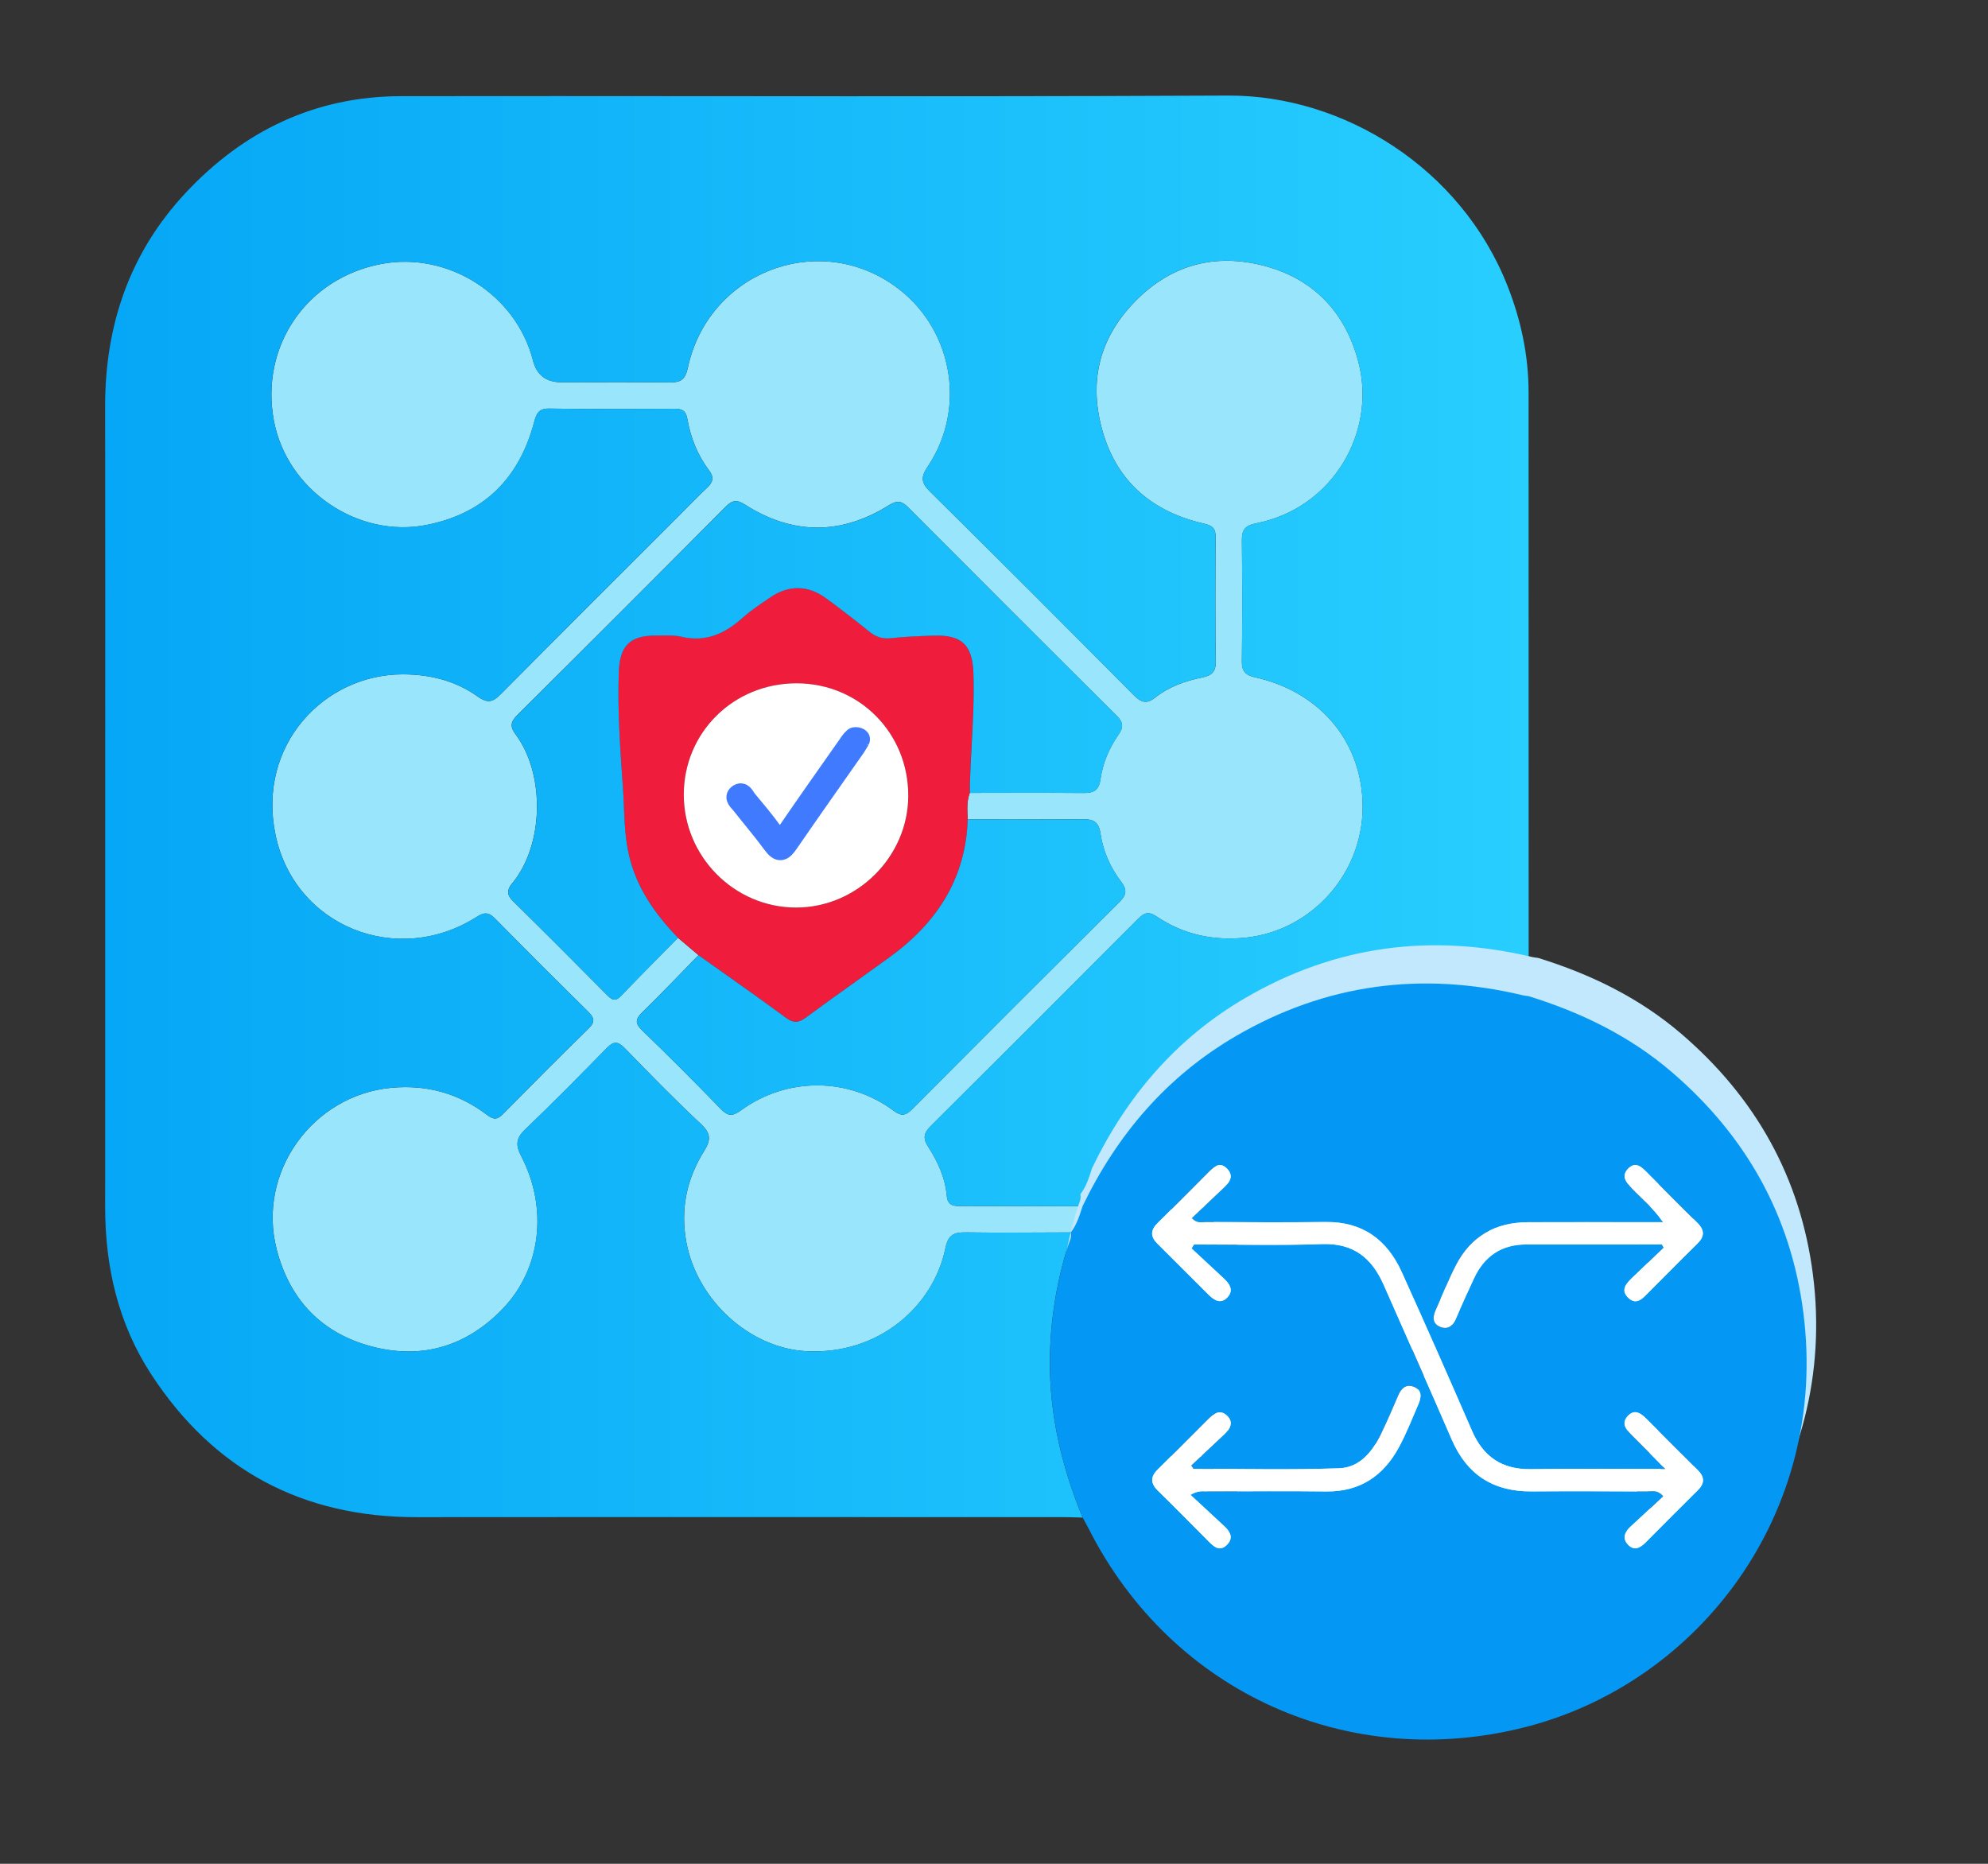
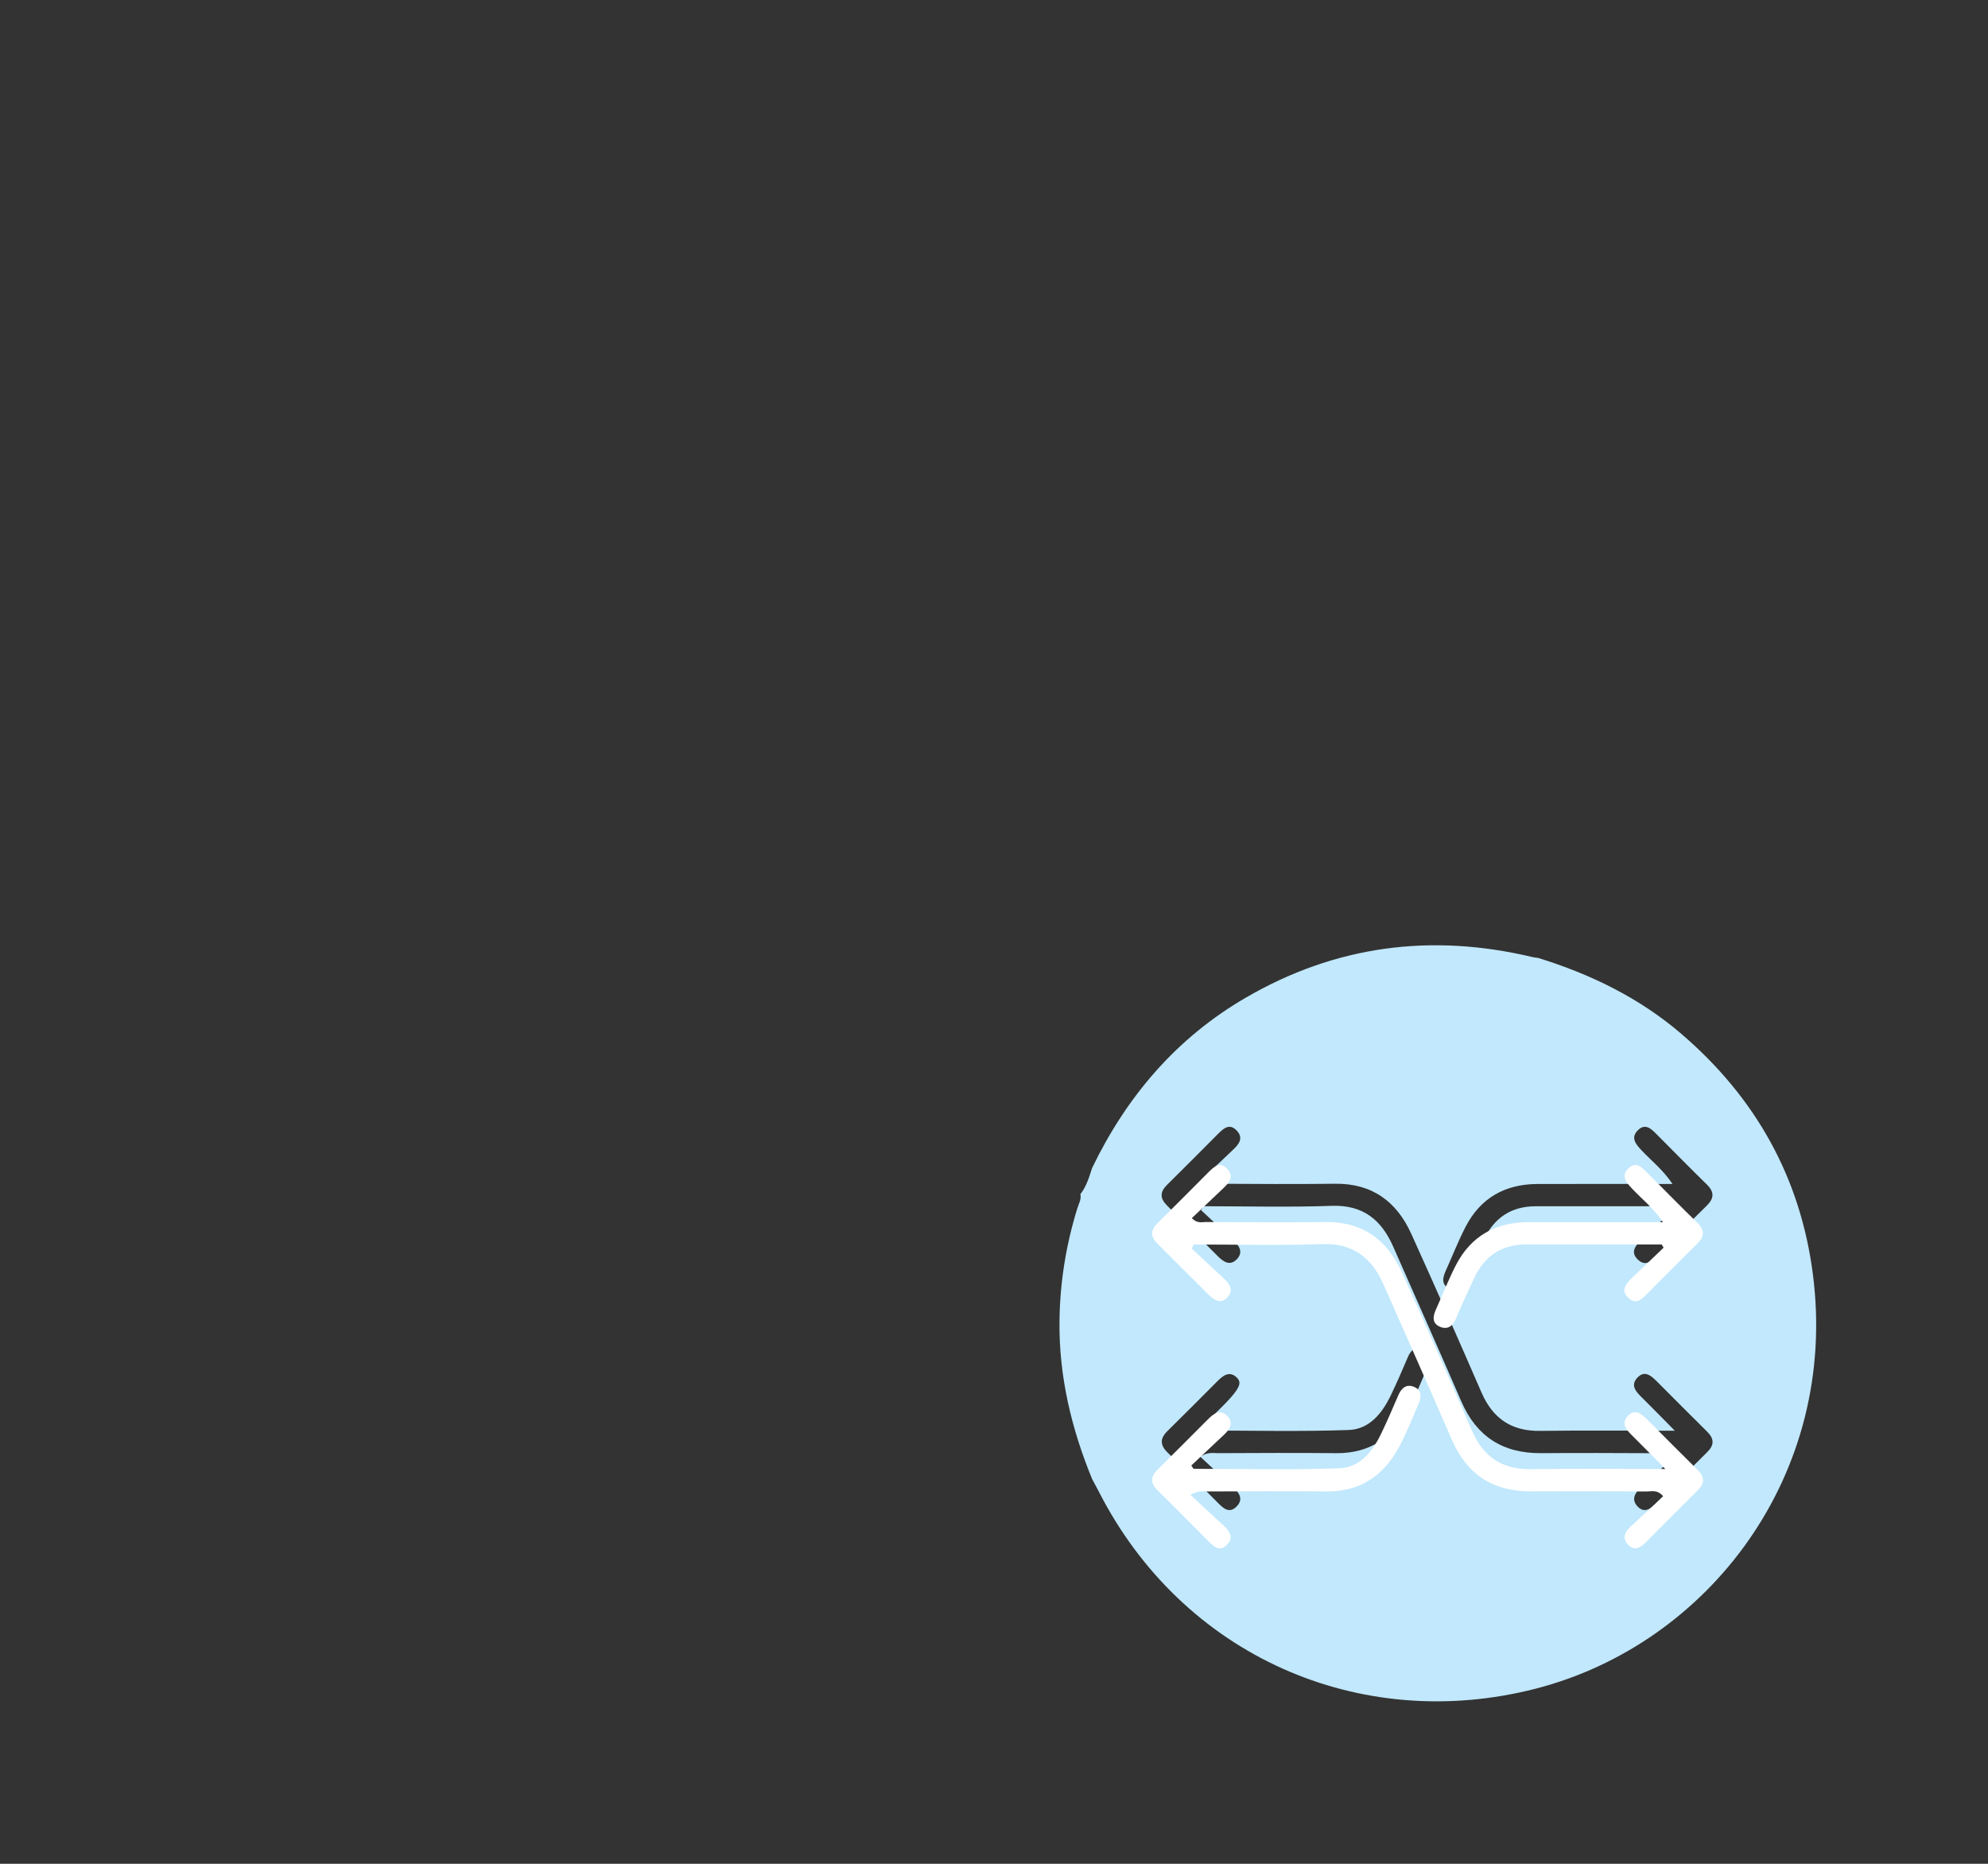
<svg xmlns="http://www.w3.org/2000/svg" width="208" height="195" viewBox="0 0 208 195" fill="none">
  <rect x="0" y="0" width="208" height="195" fill="#333333" stroke="none" />
  <g clip-path="url(#clip0_148_104)">
    <path d="M113.264 126.203C112.958 127.161 112.664 128.125 112.04 128.941C108.384 128.947 104.728 128.994 101.072 128.938C99.808 128.919 99.205 129.179 98.914 130.603C97.691 136.591 92.013 141.773 84.361 141.368C78.517 141.059 72.975 136.134 71.819 129.995C71.167 126.519 71.847 123.342 73.677 120.413C74.397 119.26 74.385 118.578 73.34 117.601C70.596 115.037 67.972 112.339 65.351 109.648C64.64 108.919 64.186 108.934 63.481 109.654C60.675 112.528 57.853 115.386 54.954 118.164C54.002 119.075 53.919 119.776 54.525 120.941C57.383 126.441 56.592 132.803 52.574 136.956C48.835 140.822 44.251 142.234 39.056 140.917C33.725 139.567 30.319 136.041 28.947 130.708C26.87 122.635 32.736 114.539 41.016 113.804C44.743 113.473 48.034 114.428 50.967 116.653C51.675 117.187 52.052 117.138 52.63 116.554C55.594 113.547 58.573 110.556 61.59 107.602C62.294 106.913 62.186 106.481 61.543 105.847C58.279 102.631 55.034 99.396 51.823 96.127C51.162 95.453 50.708 95.397 49.883 95.926C41.556 101.228 30.801 96.927 28.82 87.308C26.889 77.927 33.938 70.561 42.125 70.555C45.021 70.555 47.666 71.232 49.972 72.869C51.128 73.691 51.644 73.385 52.475 72.548C58.675 66.297 64.912 60.087 71.139 53.861C72.085 52.915 73.009 51.945 73.986 51.03C74.623 50.437 74.734 49.924 74.171 49.182C72.972 47.597 72.255 45.768 71.915 43.828C71.761 42.938 71.343 42.765 70.571 42.768C66.195 42.786 61.815 42.817 57.442 42.749C56.298 42.731 56.104 43.355 55.878 44.196C54.311 50.048 50.661 53.731 44.632 54.923C37.446 56.345 30.013 51.274 28.656 44.01C27.201 36.208 32.087 29.089 39.912 27.615C46.903 26.299 54.015 30.832 55.767 37.725C56.152 39.239 57.146 39.996 58.749 39.996C62.508 39.996 66.269 39.968 70.027 40.012C71.167 40.024 71.693 39.774 71.968 38.479C74.066 28.641 85.297 24.148 93.463 29.812C99.613 34.079 101.257 42.576 97.063 48.821C96.359 49.871 96.334 50.471 97.276 51.401C104.419 58.455 111.512 65.562 118.583 72.687C119.359 73.469 119.921 73.734 120.885 72.968C122.316 71.834 124.035 71.235 125.815 70.873C126.742 70.685 127.218 70.305 127.202 69.236C127.147 64.913 127.162 60.587 127.193 56.264C127.199 55.344 126.946 55.007 125.948 54.778C120.691 53.576 116.954 50.517 115.403 45.252C113.891 40.123 114.914 35.507 118.706 31.595C122.496 27.692 127.107 26.463 132.262 27.81C137.463 29.173 140.776 32.704 142.13 37.883C144.034 45.163 139.488 53.165 131.446 54.747C130.265 54.979 129.925 55.421 129.938 56.549C129.984 60.77 129.987 64.99 129.935 69.211C129.922 70.261 130.358 70.654 131.301 70.861C137.831 72.298 142.272 77.223 142.56 83.789C142.881 91.146 137.358 97.35 130.38 98.098C126.98 98.463 123.834 97.789 121.006 95.886C120.156 95.314 119.705 95.503 119.065 96.145C111.873 103.369 104.663 110.578 97.434 117.762C96.708 118.485 96.488 119.013 97.116 119.984C98.12 121.535 98.899 123.237 99.063 125.131C99.162 126.278 99.981 126.179 100.76 126.182C104.929 126.191 109.098 126.197 113.27 126.203H113.264ZM101.251 85.732C101.205 84.796 101.124 83.86 101.467 82.955C105.432 82.955 109.395 82.927 113.36 82.964C114.401 82.973 114.973 82.701 115.131 81.567C115.369 79.871 116.03 78.292 117.013 76.883C117.544 76.123 117.557 75.598 116.855 74.899C109.552 67.644 102.274 60.362 95.008 53.069C94.356 52.414 93.871 52.319 93.03 52.844C88.014 55.986 82.952 55.989 77.954 52.798C77.092 52.248 76.622 52.309 75.905 53.029C68.689 60.3 61.444 67.539 54.175 74.757C53.471 75.456 53.285 75.953 53.931 76.815C57.056 80.986 56.913 88.427 53.579 92.428C53.029 93.089 52.998 93.615 53.668 94.276C56.972 97.523 60.242 100.805 63.503 104.099C64.025 104.627 64.386 104.818 64.992 104.179C66.942 102.13 68.948 100.134 70.932 98.117C71.646 98.722 72.363 99.328 73.077 99.933C71.136 101.917 69.23 103.935 67.239 105.869C66.491 106.595 66.383 107.031 67.196 107.816C69.974 110.491 72.7 113.226 75.386 115.998C76.137 116.77 76.594 116.847 77.525 116.168C82.352 112.661 88.759 112.695 93.497 116.208C94.297 116.801 94.748 116.742 95.428 116.059C102.648 108.801 109.889 101.562 117.152 94.344C117.891 93.609 117.918 93.062 117.3 92.249C116.166 90.757 115.406 89.045 115.137 87.194C114.964 85.992 114.398 85.695 113.286 85.708C109.271 85.754 105.259 85.726 101.245 85.729L101.251 85.732Z" fill="#98E5FC" />
-     <path d="M70.942 98.123C68.562 95.648 66.609 92.919 65.811 89.505C65.258 87.135 65.329 84.697 65.162 82.293C64.881 78.295 64.591 74.287 64.739 70.268C64.841 67.53 65.932 66.461 68.658 66.486C69.532 66.495 70.438 66.412 71.275 66.609C73.841 67.215 75.843 66.282 77.698 64.619C78.572 63.834 79.577 63.186 80.55 62.515C82.488 61.18 84.512 61.187 86.41 62.577C87.946 63.699 89.454 64.863 90.928 66.059C91.611 66.612 92.285 66.863 93.184 66.764C94.665 66.6 96.161 66.544 97.65 66.492C100.642 66.387 101.745 67.471 101.841 70.465C101.965 74.331 101.582 78.175 101.47 82.031C101.461 82.337 101.47 82.646 101.47 82.951C101.127 83.857 101.208 84.793 101.254 85.729C101.047 91.965 97.987 96.584 93.076 100.147C90.171 102.254 87.226 104.312 84.342 106.447C83.564 107.025 83.026 107.071 82.21 106.465C79.206 104.241 76.134 102.105 73.09 99.936C72.376 99.331 71.659 98.725 70.945 98.12L70.942 98.123ZM83.369 71.494C76.773 71.476 71.55 76.617 71.544 83.134C71.538 89.619 76.829 94.949 83.279 94.956C89.652 94.962 94.999 89.66 95.03 83.294C95.064 76.71 89.924 71.51 83.369 71.494Z" fill="#EF1C3B" />
    <path fill-rule="evenodd" clip-rule="evenodd" d="M113.28 158.78C113.09 158.774 112.899 158.768 112.709 158.762L112.708 158.762C112.23 158.746 111.751 158.73 111.274 158.73C104.149 158.73 97.025 158.728 89.9 158.726C74.468 158.722 59.036 158.718 43.602 158.733C31.654 158.746 22.367 153.802 15.843 143.822C12.369 138.51 10.997 132.556 11.003 126.25C11.012 119.186 11.01 112.123 11.008 105.06C11.007 102.033 11.006 99.006 11.006 95.978C11.006 90.634 11.008 85.29 11.01 79.947C11.014 67.477 11.017 55.008 11 42.539C10.988 34.008 13.571 26.441 19.425 20.175C25.492 13.683 32.977 10.074 41.958 10.062C52.905 10.046 63.852 10.054 74.799 10.062C92.693 10.075 110.587 10.088 128.479 10C140.588 9.941 152.904 17.604 157.741 29.945C159.141 33.514 159.932 37.209 159.932 41.056C159.932 55.081 159.935 69.108 159.937 83.134V83.135C159.939 90.164 159.94 97.193 159.941 104.222C159.874 104.212 159.805 104.203 159.737 104.194L159.737 104.194C159.602 104.177 159.467 104.16 159.335 104.129C148.769 101.608 138.73 102.912 129.317 108.393C122.078 112.608 116.883 118.707 113.264 126.2C109.095 126.194 104.926 126.188 100.753 126.178C100.698 126.178 100.643 126.179 100.588 126.179L100.586 126.179C99.861 126.186 99.148 126.192 99.057 125.128C98.893 123.234 98.117 121.531 97.11 119.98C96.482 119.01 96.702 118.482 97.428 117.759C104.657 110.572 111.867 103.363 119.059 96.142C119.696 95.502 120.15 95.311 121 95.882C123.828 97.786 126.974 98.459 130.374 98.095C137.349 97.347 142.875 91.143 142.553 83.786C142.266 77.22 137.825 72.294 131.295 70.858C130.352 70.651 129.913 70.258 129.928 69.208C129.984 64.987 129.978 60.766 129.932 56.545C129.919 55.418 130.259 54.979 131.44 54.744C139.481 53.162 144.028 45.159 142.124 37.88C140.77 32.701 137.457 29.166 132.256 27.807C127.101 26.456 122.489 27.686 118.7 31.592C114.905 35.5 113.882 40.12 115.397 45.249C116.948 50.514 120.685 53.573 125.942 54.775C126.937 55.004 127.193 55.34 127.187 56.261C127.156 60.584 127.141 64.91 127.196 69.232C127.209 70.302 126.736 70.682 125.809 70.87C124.029 71.232 122.31 71.831 120.879 72.965C119.915 73.728 119.353 73.466 118.577 72.684C111.502 65.559 104.413 58.455 97.27 51.398C96.328 50.468 96.353 49.868 97.057 48.818C101.251 42.57 99.607 34.073 93.457 29.809C85.291 24.145 74.06 28.638 71.962 38.476C71.687 39.767 71.161 40.021 70.021 40.008C67.337 39.975 64.652 39.982 61.967 39.988L61.965 39.988C60.891 39.991 59.817 39.993 58.743 39.993C57.138 39.993 56.144 39.236 55.761 37.722C54.008 30.829 46.897 26.296 39.906 27.612C32.081 29.086 27.195 36.205 28.65 44.007C30.004 51.271 37.44 56.342 44.626 54.92C50.655 53.727 54.305 50.044 55.872 44.192C56.098 43.352 56.292 42.728 57.436 42.746C61.251 42.808 65.066 42.79 68.881 42.772H68.882C69.443 42.77 70.004 42.767 70.565 42.765C71.337 42.762 71.755 42.935 71.909 43.825C72.246 45.765 72.966 47.594 74.165 49.179C74.728 49.921 74.617 50.434 73.98 51.027C73.296 51.667 72.638 52.335 71.981 53.002L71.98 53.002C71.699 53.288 71.417 53.574 71.133 53.857C69.749 55.24 68.365 56.623 66.98 58.005C62.134 62.843 57.289 67.681 52.469 72.545C51.641 73.382 51.122 73.688 49.966 72.866C47.663 71.228 45.015 70.549 42.119 70.552C33.935 70.558 26.883 77.924 28.814 87.305C30.795 96.927 41.553 101.228 49.876 95.923C50.705 95.394 51.156 95.45 51.817 96.124C55.028 99.392 58.273 102.628 61.537 105.844C62.18 106.478 62.288 106.91 61.584 107.599C58.567 110.553 55.588 113.544 52.624 116.551C52.046 117.138 51.669 117.187 50.961 116.649C48.028 114.425 44.737 113.47 41.01 113.801C32.73 114.536 26.864 122.631 28.941 130.705C30.313 136.038 33.719 139.564 39.05 140.914C44.245 142.23 48.829 140.821 52.568 136.953C56.586 132.8 57.377 126.438 54.518 120.938C53.913 119.77 53.996 119.069 54.948 118.16C57.847 115.383 60.669 112.524 63.475 109.651C64.18 108.928 64.634 108.912 65.345 109.645L65.436 109.738C68.026 112.398 70.621 115.063 73.334 117.598C74.382 118.574 74.391 119.26 73.671 120.41C71.841 123.342 71.161 126.515 71.813 129.991C72.966 136.131 78.511 141.056 84.355 141.365C92.007 141.77 97.684 136.588 98.908 130.6C99.199 129.176 99.802 128.916 101.066 128.935C103.688 128.975 106.311 128.962 108.934 128.949C109.968 128.944 111.001 128.939 112.034 128.938C112.119 129.341 111.981 129.697 111.844 130.052C111.797 130.173 111.75 130.295 111.713 130.418C110.523 134.258 109.892 138.18 109.846 142.206C109.781 147.987 111.091 153.468 113.273 158.777L113.28 158.78ZM70.942 98.123L70.94 98.124C68.564 95.651 66.614 92.925 65.818 89.514C65.421 87.805 65.347 86.064 65.274 84.326C65.245 83.65 65.216 82.975 65.169 82.303L65.163 82.23L65.163 82.23C64.881 78.253 64.598 74.269 64.745 70.277C64.847 67.539 65.938 66.47 68.664 66.495C68.881 66.497 69.099 66.494 69.318 66.49C69.984 66.48 70.654 66.47 71.282 66.619C73.847 67.224 75.85 66.291 77.704 64.629C78.439 63.969 79.265 63.406 80.088 62.845L80.09 62.844C80.246 62.738 80.401 62.631 80.557 62.525C82.491 61.19 84.516 61.196 86.416 62.586C87.949 63.708 89.457 64.87 90.935 66.069C91.618 66.622 92.291 66.872 93.191 66.773C94.671 66.609 96.167 66.554 97.657 66.501C100.648 66.399 101.752 67.481 101.848 70.475C101.93 72.991 101.795 75.498 101.66 78.005V78.005C101.588 79.35 101.516 80.694 101.477 82.04C101.473 82.244 101.474 82.45 101.475 82.654V82.655C101.476 82.757 101.477 82.859 101.477 82.961C102.534 82.96 103.592 82.957 104.649 82.955H104.649C107.556 82.948 110.462 82.941 113.369 82.97C114.411 82.979 114.979 82.707 115.14 81.573C115.378 79.874 116.039 78.295 117.022 76.889C117.554 76.126 117.566 75.604 116.865 74.906C109.562 67.651 102.283 60.371 95.017 53.076C94.362 52.421 93.88 52.325 93.039 52.85C88.023 55.992 82.958 55.996 77.964 52.804C77.101 52.251 76.632 52.316 75.915 53.035C68.698 60.306 61.454 67.546 54.185 74.763C53.483 75.462 53.295 75.959 53.941 76.821C57.065 80.993 56.92 88.433 53.588 92.434C53.038 93.096 53.007 93.624 53.678 94.282C56.982 97.529 60.252 100.814 63.512 104.105C64.034 104.63 64.393 104.822 65.002 104.185C66.395 102.722 67.816 101.285 69.238 99.848L69.238 99.848C69.806 99.274 70.374 98.7 70.94 98.124L70.948 98.132L70.942 98.123ZM75.652 101.759C74.796 101.153 73.94 100.548 73.087 99.94L73.084 99.936C72.522 100.511 71.963 101.088 71.404 101.665C70.032 103.081 68.66 104.498 67.246 105.872C66.501 106.598 66.389 107.034 67.202 107.819C69.981 110.498 72.707 113.232 75.392 116.001C76.14 116.773 76.598 116.847 77.531 116.171C82.358 112.664 88.765 112.701 93.503 116.211C94.303 116.804 94.755 116.745 95.435 116.062C102.654 108.801 109.895 101.562 117.158 94.347C117.897 93.612 117.922 93.065 117.307 92.252C116.175 90.757 115.412 89.048 115.143 87.197C114.97 85.995 114.405 85.698 113.292 85.711C110.342 85.747 107.391 85.742 104.439 85.736C103.377 85.734 102.314 85.732 101.251 85.732C101.044 91.965 97.984 96.587 93.073 100.15C91.9 101.002 90.721 101.845 89.541 102.688C87.8 103.933 86.059 105.177 84.34 106.45C83.561 107.028 83.023 107.074 82.207 106.468C80.045 104.868 77.849 103.313 75.652 101.759Z" fill="url(#paint0_linear_148_104)" />
    <path d="M83.369 71.491C89.924 71.51 95.061 76.71 95.03 83.291C94.999 89.653 89.655 94.959 83.279 94.953C76.829 94.946 71.538 89.616 71.544 83.131C71.551 76.614 76.774 71.473 83.369 71.491ZM89.838 77.226C89.726 76.732 89.433 76.633 89.154 76.877C88.855 77.139 88.645 77.51 88.419 77.85C86.293 81.054 84.151 84.246 82.068 87.478C81.549 88.281 81.27 88.34 80.714 87.515C79.852 86.242 78.891 85.037 77.939 83.826C77.692 83.511 77.466 82.797 76.934 83.23C76.452 83.622 77.009 84.061 77.265 84.404C78.362 85.887 79.534 87.321 80.581 88.841C81.301 89.882 81.706 89.669 82.309 88.739C84.624 85.17 86.994 81.638 89.34 78.088C89.535 77.795 89.692 77.479 89.841 77.223L89.838 77.226Z" fill="white" />
-     <path d="M90 77.446C89.853 77.687 89.693 77.986 89.503 78.258C87.174 81.59 84.821 84.904 82.523 88.254C81.925 89.127 81.52 89.327 80.808 88.35C79.768 86.926 78.606 85.58 77.516 84.185C77.265 83.864 76.71 83.452 77.188 83.083C77.716 82.677 77.94 83.344 78.185 83.643C79.13 84.78 80.084 85.911 80.94 87.106C81.493 87.877 81.769 87.825 82.284 87.071C84.355 84.04 86.478 81.042 88.589 78.035C88.813 77.716 89.021 77.368 89.319 77.121C89.5 77 90.18 77.121 89.997 77.449L90 77.446Z" fill="#407BFF" stroke="#407BFF" stroke-width="2" />
  </g>
-   <path d="M114.28 154.78C112.098 149.471 110.784 143.987 110.852 138.209C110.898 134.183 111.529 130.262 112.719 126.421C112.867 125.939 113.155 125.482 113.04 124.941C113.668 124.125 113.958 123.161 114.264 122.203C117.883 114.707 123.078 108.611 130.317 104.397C139.73 98.915 149.769 97.611 160.335 100.133C160.533 100.179 160.737 100.194 160.941 100.225C166.433 101.928 171.526 104.4 175.915 108.166C183.672 114.825 188.379 123.174 189.683 133.355C192.369 154.31 178.749 172.024 160.688 176.674C142.277 181.411 123.697 173.239 114.929 155.985C114.722 155.58 114.496 155.181 114.283 154.78H114.28ZM125.665 126.613C125.749 126.477 125.832 126.338 125.919 126.202C130.391 126.202 134.866 126.322 139.329 126.161C142.611 126.044 144.53 127.623 145.763 130.419C148.143 135.82 150.547 141.209 152.893 146.626C154.485 150.299 157.245 152.064 161.225 152.036C165.243 152.008 169.258 152.02 173.276 152.042C173.786 152.042 174.388 151.81 175.019 152.552C173.86 153.624 172.725 154.675 171.594 155.722C170.998 156.275 170.701 156.933 171.322 157.601C171.974 158.302 172.611 157.947 173.18 157.375C174.994 155.549 176.808 153.723 178.638 151.912C179.376 151.183 179.349 150.516 178.625 149.799C176.87 148.059 175.127 146.31 173.381 144.558C172.769 143.944 172.073 143.31 171.298 144.157C170.547 144.976 171.208 145.643 171.823 146.249C172.895 147.308 173.946 148.39 175.232 149.691C170.272 149.691 165.697 149.644 161.123 149.706C158.129 149.746 156.185 148.399 155.007 145.692C152.593 140.14 150.155 134.594 147.655 129.081C146.119 125.698 143.547 123.801 139.681 123.85C135.512 123.903 131.34 123.869 127.167 123.85C126.744 123.85 126.256 124.036 125.693 123.442C126.815 122.376 127.921 121.32 129.034 120.272C129.643 119.697 130.119 119.061 129.408 118.298C128.657 117.488 128.026 118.044 127.452 118.622C125.668 120.408 123.897 122.203 122.099 123.974C121.36 124.7 121.357 125.38 122.074 126.097C123.86 127.879 125.65 129.656 127.43 131.442C128.03 132.045 128.713 132.48 129.417 131.736C130.116 130.997 129.646 130.317 129.034 129.746C127.912 128.695 126.784 127.654 125.659 126.606L125.665 126.613ZM174.864 126.202C174.929 126.316 174.997 126.43 175.062 126.542C174.002 127.555 172.939 128.568 171.879 129.588C171.23 130.212 170.472 130.932 171.363 131.782C172.265 132.647 172.933 131.779 173.548 131.164C175.223 129.492 176.882 127.799 178.573 126.143C179.358 125.374 179.379 124.706 178.579 123.924C176.811 122.197 175.084 120.433 173.337 118.681C172.772 118.112 172.151 117.485 171.378 118.242C170.578 119.03 171.137 119.697 171.746 120.346C172.775 121.44 173.986 122.376 174.991 123.872C174.175 123.872 173.622 123.872 173.069 123.872C169.001 123.872 164.931 123.863 160.864 123.875C157.483 123.887 154.908 125.324 153.341 128.352C152.566 129.854 151.951 131.439 151.252 132.984C150.925 133.71 150.801 134.445 151.666 134.816C152.47 135.159 153.008 134.736 153.344 133.945C153.944 132.527 154.581 131.127 155.236 129.73C156.321 127.413 158.126 126.192 160.719 126.205C161.491 126.208 162.264 126.205 163.037 126.205C166.98 126.205 170.924 126.205 174.867 126.205L174.864 126.202ZM125.885 149.675C125.807 149.558 125.727 149.437 125.65 149.32C126.796 148.245 127.943 147.173 129.087 146.094C129.705 145.51 130.119 144.809 129.38 144.107C128.641 143.406 127.977 143.903 127.39 144.494C125.647 146.246 123.901 147.994 122.142 149.728C121.366 150.494 121.354 151.18 122.154 151.962C123.959 153.723 125.721 155.531 127.504 157.313C128.042 157.851 128.635 158.345 129.352 157.647C130.097 156.924 129.732 156.263 129.099 155.673C127.949 154.607 126.799 153.538 125.569 152.397C126.398 151.894 126.92 152.039 127.415 152.036C131.534 152.024 135.654 151.99 139.774 152.039C143.297 152.079 145.751 150.404 147.37 147.417C148.149 145.977 148.749 144.438 149.401 142.933C149.707 142.229 149.834 141.453 148.953 141.095C148.128 140.758 147.615 141.243 147.29 142.012C146.731 143.335 146.153 144.654 145.535 145.949C144.629 147.846 143.291 149.536 141.115 149.613C136.046 149.793 130.966 149.669 125.891 149.669L125.885 149.675Z" fill="#C1E8FC" />
-   <path d="M113.28 158.78C111.098 153.471 109.784 147.987 109.852 142.209C109.898 138.183 110.529 134.262 111.719 130.421C111.867 129.939 112.155 129.482 112.04 128.941C112.668 128.125 112.958 127.161 113.264 126.203C116.883 118.707 122.078 112.611 129.317 108.397C138.73 102.915 148.769 101.611 159.335 104.133C159.533 104.179 159.737 104.194 159.941 104.225C165.433 105.928 170.526 108.4 174.915 112.166C182.672 118.825 187.379 127.174 188.683 137.355C191.369 158.31 177.749 176.024 159.688 180.674C141.277 185.411 122.697 177.239 113.929 159.985C113.722 159.58 113.496 159.181 113.283 158.78H113.28ZM124.665 130.613C124.749 130.477 124.832 130.338 124.919 130.202C129.391 130.202 133.866 130.322 138.329 130.161C141.611 130.044 143.53 131.623 144.763 134.419C147.143 139.82 149.547 145.209 151.893 150.626C153.485 154.299 156.245 156.064 160.225 156.036C164.243 156.008 168.258 156.02 172.276 156.042C172.786 156.042 173.388 155.81 174.019 156.552C172.86 157.624 171.725 158.675 170.594 159.722C169.998 160.275 169.701 160.933 170.322 161.601C170.974 162.302 171.611 161.947 172.18 161.375C173.994 159.549 175.808 157.723 177.638 155.912C178.376 155.183 178.349 154.516 177.625 153.799C175.87 152.059 174.127 150.31 172.381 148.558C171.769 147.944 171.073 147.31 170.298 148.157C169.547 148.976 170.208 149.643 170.823 150.249C171.895 151.308 172.946 152.39 174.232 153.691C169.272 153.691 164.697 153.644 160.123 153.706C157.129 153.746 155.185 152.399 154.007 149.692C151.593 144.14 149.155 138.594 146.655 133.081C145.119 129.698 142.547 127.801 138.681 127.85C134.512 127.903 130.34 127.869 126.167 127.85C125.744 127.85 125.256 128.036 124.693 127.442C125.815 126.376 126.921 125.32 128.034 124.272C128.643 123.697 129.119 123.061 128.408 122.298C127.657 121.488 127.026 122.044 126.452 122.622C124.668 124.408 122.897 126.203 121.099 127.974C120.36 128.7 120.357 129.38 121.074 130.097C122.86 131.879 124.65 133.656 126.43 135.442C127.03 136.045 127.713 136.48 128.417 135.736C129.116 134.997 128.646 134.317 128.034 133.746C126.912 132.695 125.784 131.654 124.659 130.606L124.665 130.613ZM173.864 130.202C173.929 130.316 173.997 130.43 174.062 130.542C173.002 131.555 171.939 132.568 170.879 133.588C170.23 134.212 169.472 134.932 170.363 135.782C171.265 136.647 171.933 135.779 172.548 135.164C174.223 133.492 175.882 131.799 177.573 130.143C178.358 129.374 178.379 128.706 177.579 127.924C175.811 126.197 174.084 124.433 172.337 122.681C171.772 122.112 171.151 121.485 170.378 122.242C169.578 123.03 170.137 123.697 170.746 124.346C171.775 125.44 172.986 126.376 173.991 127.872C173.175 127.872 172.622 127.872 172.069 127.872C168.001 127.872 163.931 127.863 159.864 127.875C156.483 127.887 153.908 129.324 152.341 132.352C151.566 133.854 150.951 135.439 150.252 136.984C149.925 137.71 149.801 138.445 150.666 138.816C151.47 139.159 152.008 138.736 152.344 137.945C152.944 136.527 153.581 135.127 154.236 133.73C155.321 131.413 157.126 130.192 159.719 130.205C160.491 130.208 161.264 130.205 162.037 130.205C165.98 130.205 169.924 130.205 173.867 130.205L173.864 130.202ZM124.885 153.675C124.807 153.558 124.727 153.437 124.65 153.32C125.796 152.245 126.943 151.173 128.087 150.094C128.705 149.51 129.119 148.809 128.38 148.107C127.641 147.406 126.977 147.903 126.39 148.494C124.647 150.246 122.901 151.994 121.142 153.728C120.366 154.494 120.354 155.18 121.154 155.962C122.959 157.723 124.721 159.531 126.504 161.313C127.042 161.851 127.635 162.345 128.352 161.647C129.097 160.924 128.732 160.263 128.099 159.673C126.949 158.607 125.799 157.538 124.569 156.397C125.398 155.894 125.92 156.039 126.415 156.036C130.534 156.024 134.654 155.99 138.774 156.039C142.297 156.079 144.751 154.404 146.37 151.417C147.149 149.977 147.749 148.438 148.401 146.933C148.707 146.229 148.834 145.453 147.953 145.095C147.128 144.758 146.615 145.243 146.29 146.012C145.731 147.335 145.153 148.654 144.535 149.949C143.629 151.846 142.291 153.536 140.115 153.613C135.046 153.793 129.966 153.669 124.891 153.669L124.885 153.675Z" fill="#0497F4" />
+   <path d="M114.28 154.78C112.098 149.471 110.784 143.987 110.852 138.209C110.898 134.183 111.529 130.262 112.719 126.421C112.867 125.939 113.155 125.482 113.04 124.941C113.668 124.125 113.958 123.161 114.264 122.203C117.883 114.707 123.078 108.611 130.317 104.397C139.73 98.915 149.769 97.611 160.335 100.133C160.533 100.179 160.737 100.194 160.941 100.225C166.433 101.928 171.526 104.4 175.915 108.166C183.672 114.825 188.379 123.174 189.683 133.355C192.369 154.31 178.749 172.024 160.688 176.674C142.277 181.411 123.697 173.239 114.929 155.985C114.722 155.58 114.496 155.181 114.283 154.78H114.28ZM125.665 126.613C125.749 126.477 125.832 126.338 125.919 126.202C130.391 126.202 134.866 126.322 139.329 126.161C142.611 126.044 144.53 127.623 145.763 130.419C148.143 135.82 150.547 141.209 152.893 146.626C154.485 150.299 157.245 152.064 161.225 152.036C165.243 152.008 169.258 152.02 173.276 152.042C173.786 152.042 174.388 151.81 175.019 152.552C173.86 153.624 172.725 154.675 171.594 155.722C170.998 156.275 170.701 156.933 171.322 157.601C171.974 158.302 172.611 157.947 173.18 157.375C174.994 155.549 176.808 153.723 178.638 151.912C179.376 151.183 179.349 150.516 178.625 149.799C176.87 148.059 175.127 146.31 173.381 144.558C172.769 143.944 172.073 143.31 171.298 144.157C170.547 144.976 171.208 145.643 171.823 146.249C172.895 147.308 173.946 148.39 175.232 149.691C170.272 149.691 165.697 149.644 161.123 149.706C158.129 149.746 156.185 148.399 155.007 145.692C152.593 140.14 150.155 134.594 147.655 129.081C146.119 125.698 143.547 123.801 139.681 123.85C135.512 123.903 131.34 123.869 127.167 123.85C126.744 123.85 126.256 124.036 125.693 123.442C126.815 122.376 127.921 121.32 129.034 120.272C129.643 119.697 130.119 119.061 129.408 118.298C128.657 117.488 128.026 118.044 127.452 118.622C125.668 120.408 123.897 122.203 122.099 123.974C121.36 124.7 121.357 125.38 122.074 126.097C123.86 127.879 125.65 129.656 127.43 131.442C128.03 132.045 128.713 132.48 129.417 131.736C130.116 130.997 129.646 130.317 129.034 129.746C127.912 128.695 126.784 127.654 125.659 126.606L125.665 126.613ZM174.864 126.202C174.929 126.316 174.997 126.43 175.062 126.542C174.002 127.555 172.939 128.568 171.879 129.588C171.23 130.212 170.472 130.932 171.363 131.782C172.265 132.647 172.933 131.779 173.548 131.164C175.223 129.492 176.882 127.799 178.573 126.143C179.358 125.374 179.379 124.706 178.579 123.924C176.811 122.197 175.084 120.433 173.337 118.681C172.772 118.112 172.151 117.485 171.378 118.242C170.578 119.03 171.137 119.697 171.746 120.346C172.775 121.44 173.986 122.376 174.991 123.872C174.175 123.872 173.622 123.872 173.069 123.872C169.001 123.872 164.931 123.863 160.864 123.875C157.483 123.887 154.908 125.324 153.341 128.352C152.566 129.854 151.951 131.439 151.252 132.984C150.925 133.71 150.801 134.445 151.666 134.816C152.47 135.159 153.008 134.736 153.344 133.945C153.944 132.527 154.581 131.127 155.236 129.73C156.321 127.413 158.126 126.192 160.719 126.205C161.491 126.208 162.264 126.205 163.037 126.205C166.98 126.205 170.924 126.205 174.867 126.205L174.864 126.202ZM125.885 149.675C125.807 149.558 125.727 149.437 125.65 149.32C129.705 145.51 130.119 144.809 129.38 144.107C128.641 143.406 127.977 143.903 127.39 144.494C125.647 146.246 123.901 147.994 122.142 149.728C121.366 150.494 121.354 151.18 122.154 151.962C123.959 153.723 125.721 155.531 127.504 157.313C128.042 157.851 128.635 158.345 129.352 157.647C130.097 156.924 129.732 156.263 129.099 155.673C127.949 154.607 126.799 153.538 125.569 152.397C126.398 151.894 126.92 152.039 127.415 152.036C131.534 152.024 135.654 151.99 139.774 152.039C143.297 152.079 145.751 150.404 147.37 147.417C148.149 145.977 148.749 144.438 149.401 142.933C149.707 142.229 149.834 141.453 148.953 141.095C148.128 140.758 147.615 141.243 147.29 142.012C146.731 143.335 146.153 144.654 145.535 145.949C144.629 147.846 143.291 149.536 141.115 149.613C136.046 149.793 130.966 149.669 125.891 149.669L125.885 149.675Z" fill="#C1E8FC" />
  <path d="M124.665 130.609C125.79 131.654 126.918 132.698 128.04 133.749C128.649 134.317 129.122 135 128.423 135.739C127.719 136.483 127.039 136.044 126.436 135.445C124.656 133.659 122.863 131.882 121.08 130.1C120.363 129.386 120.366 128.706 121.105 127.977C122.904 126.206 124.675 124.411 126.458 122.625C127.033 122.05 127.663 121.491 128.414 122.301C129.122 123.064 128.646 123.704 128.04 124.275C126.928 125.323 125.821 126.379 124.699 127.445C125.262 128.039 125.75 127.853 126.173 127.853C130.346 127.869 134.518 127.906 138.687 127.853C142.557 127.804 145.125 129.701 146.661 133.084C149.161 138.6 151.6 144.143 154.013 149.695C155.191 152.402 157.135 153.749 160.13 153.709C164.704 153.647 169.278 153.694 174.238 153.694C172.949 152.39 171.899 151.311 170.829 150.252C170.217 149.646 169.556 148.979 170.304 148.16C171.08 147.313 171.772 147.947 172.387 148.561C174.13 150.313 175.873 152.062 177.632 153.802C178.355 154.519 178.383 155.186 177.644 155.915C175.814 157.726 174 159.552 172.186 161.378C171.617 161.95 170.981 162.305 170.329 161.604C169.707 160.936 170.004 160.278 170.6 159.725C171.732 158.675 172.866 157.627 174.025 156.555C173.394 155.816 172.792 156.048 172.282 156.045C168.264 156.023 164.246 156.011 160.232 156.039C156.251 156.064 153.488 154.302 151.899 150.629C149.554 145.212 147.149 139.823 144.769 134.422C143.536 131.626 141.617 130.05 138.335 130.164C133.869 130.322 129.394 130.205 124.925 130.205C124.841 130.341 124.758 130.48 124.671 130.616L124.665 130.609Z" fill="white" />
  <path d="M173.864 130.202C169.92 130.202 165.977 130.202 162.033 130.202C161.261 130.202 160.488 130.202 159.715 130.202C157.122 130.192 155.317 131.413 154.233 133.727C153.581 135.121 152.941 136.524 152.341 137.942C152.007 138.733 151.47 139.156 150.663 138.813C149.798 138.442 149.918 137.707 150.249 136.981C150.947 135.439 151.559 133.851 152.338 132.349C153.905 129.324 156.479 127.884 159.861 127.872C163.928 127.857 167.998 127.869 172.065 127.869C172.618 127.869 173.172 127.869 173.988 127.869C172.983 126.373 171.775 125.437 170.742 124.343C170.131 123.695 169.571 123.027 170.375 122.239C171.147 121.482 171.772 122.109 172.334 122.678C174.077 124.43 175.805 126.197 177.576 127.921C178.376 128.703 178.355 129.374 177.57 130.14C175.879 131.796 174.222 133.489 172.544 135.161C171.929 135.776 171.259 136.644 170.359 135.779C169.469 134.926 170.226 134.206 170.875 133.585C171.935 132.569 172.999 131.555 174.059 130.539C173.994 130.424 173.926 130.31 173.861 130.199L173.864 130.202Z" fill="white" />
  <path d="M124.885 153.675C129.959 153.675 135.04 153.799 140.109 153.62C142.288 153.542 143.623 151.852 144.528 149.955C145.146 148.66 145.724 147.341 146.284 146.019C146.608 145.249 147.121 144.764 147.946 145.101C148.827 145.459 148.701 146.232 148.395 146.939C147.742 148.444 147.143 149.986 146.364 151.423C144.745 154.411 142.294 156.085 138.767 156.045C134.648 155.996 130.528 156.027 126.408 156.042C125.914 156.042 125.391 155.9 124.563 156.404C125.793 157.544 126.943 158.613 128.093 159.679C128.726 160.269 129.091 160.93 128.346 161.653C127.629 162.352 127.036 161.857 126.498 161.32C124.715 159.534 122.953 157.729 121.148 155.968C120.348 155.186 120.36 154.5 121.136 153.734C122.894 151.997 124.64 150.252 126.383 148.5C126.971 147.91 127.635 147.412 128.374 148.113C129.112 148.815 128.698 149.516 128.08 150.1C126.94 151.179 125.79 152.251 124.643 153.326C124.721 153.443 124.801 153.564 124.878 153.681L124.885 153.675Z" fill="white" />
  <defs>
    <linearGradient id="paint0_linear_148_104" x1="159.934" y1="95.725" x2="10.999" y2="95.725" gradientUnits="userSpaceOnUse">
      <stop stop-color="#28CEFE" />
      <stop offset="1" stop-color="#06A7F6" />
    </linearGradient>
    <clipPath id="clip0_148_104">
-       <rect width="178.023" height="172" fill="white" transform="translate(11 10)" />
-     </clipPath>
+       </clipPath>
  </defs>
</svg>